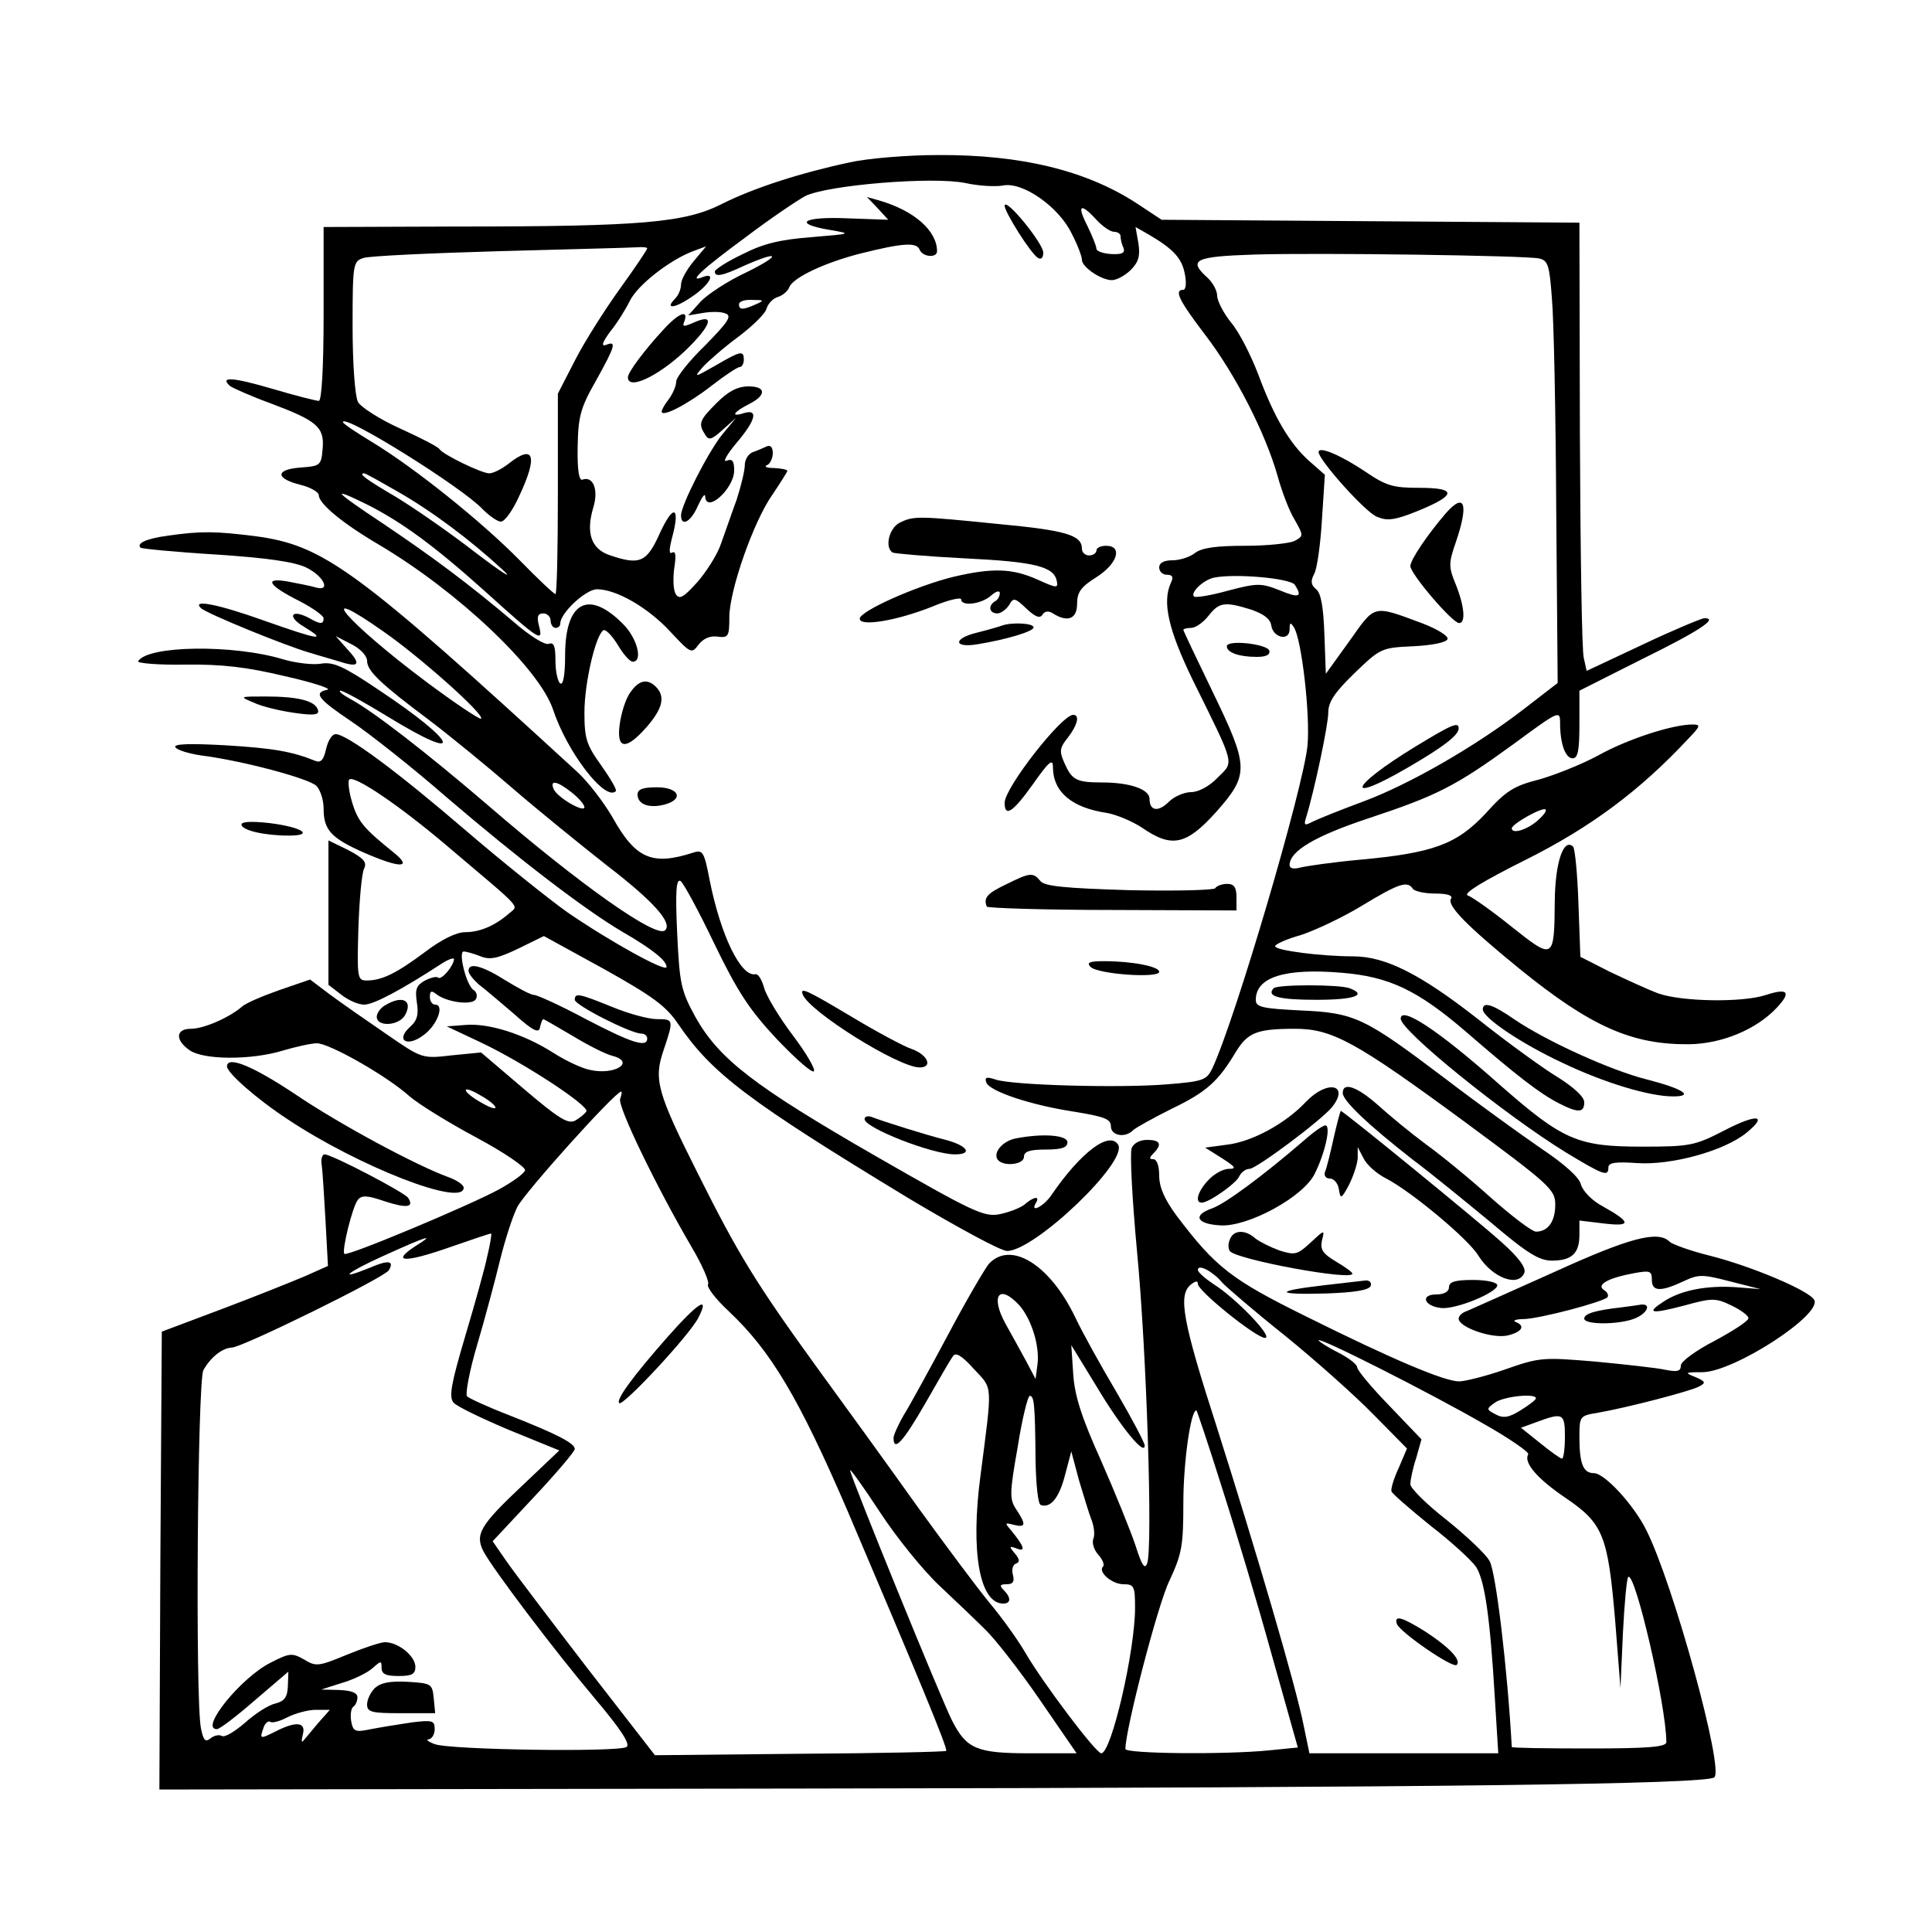
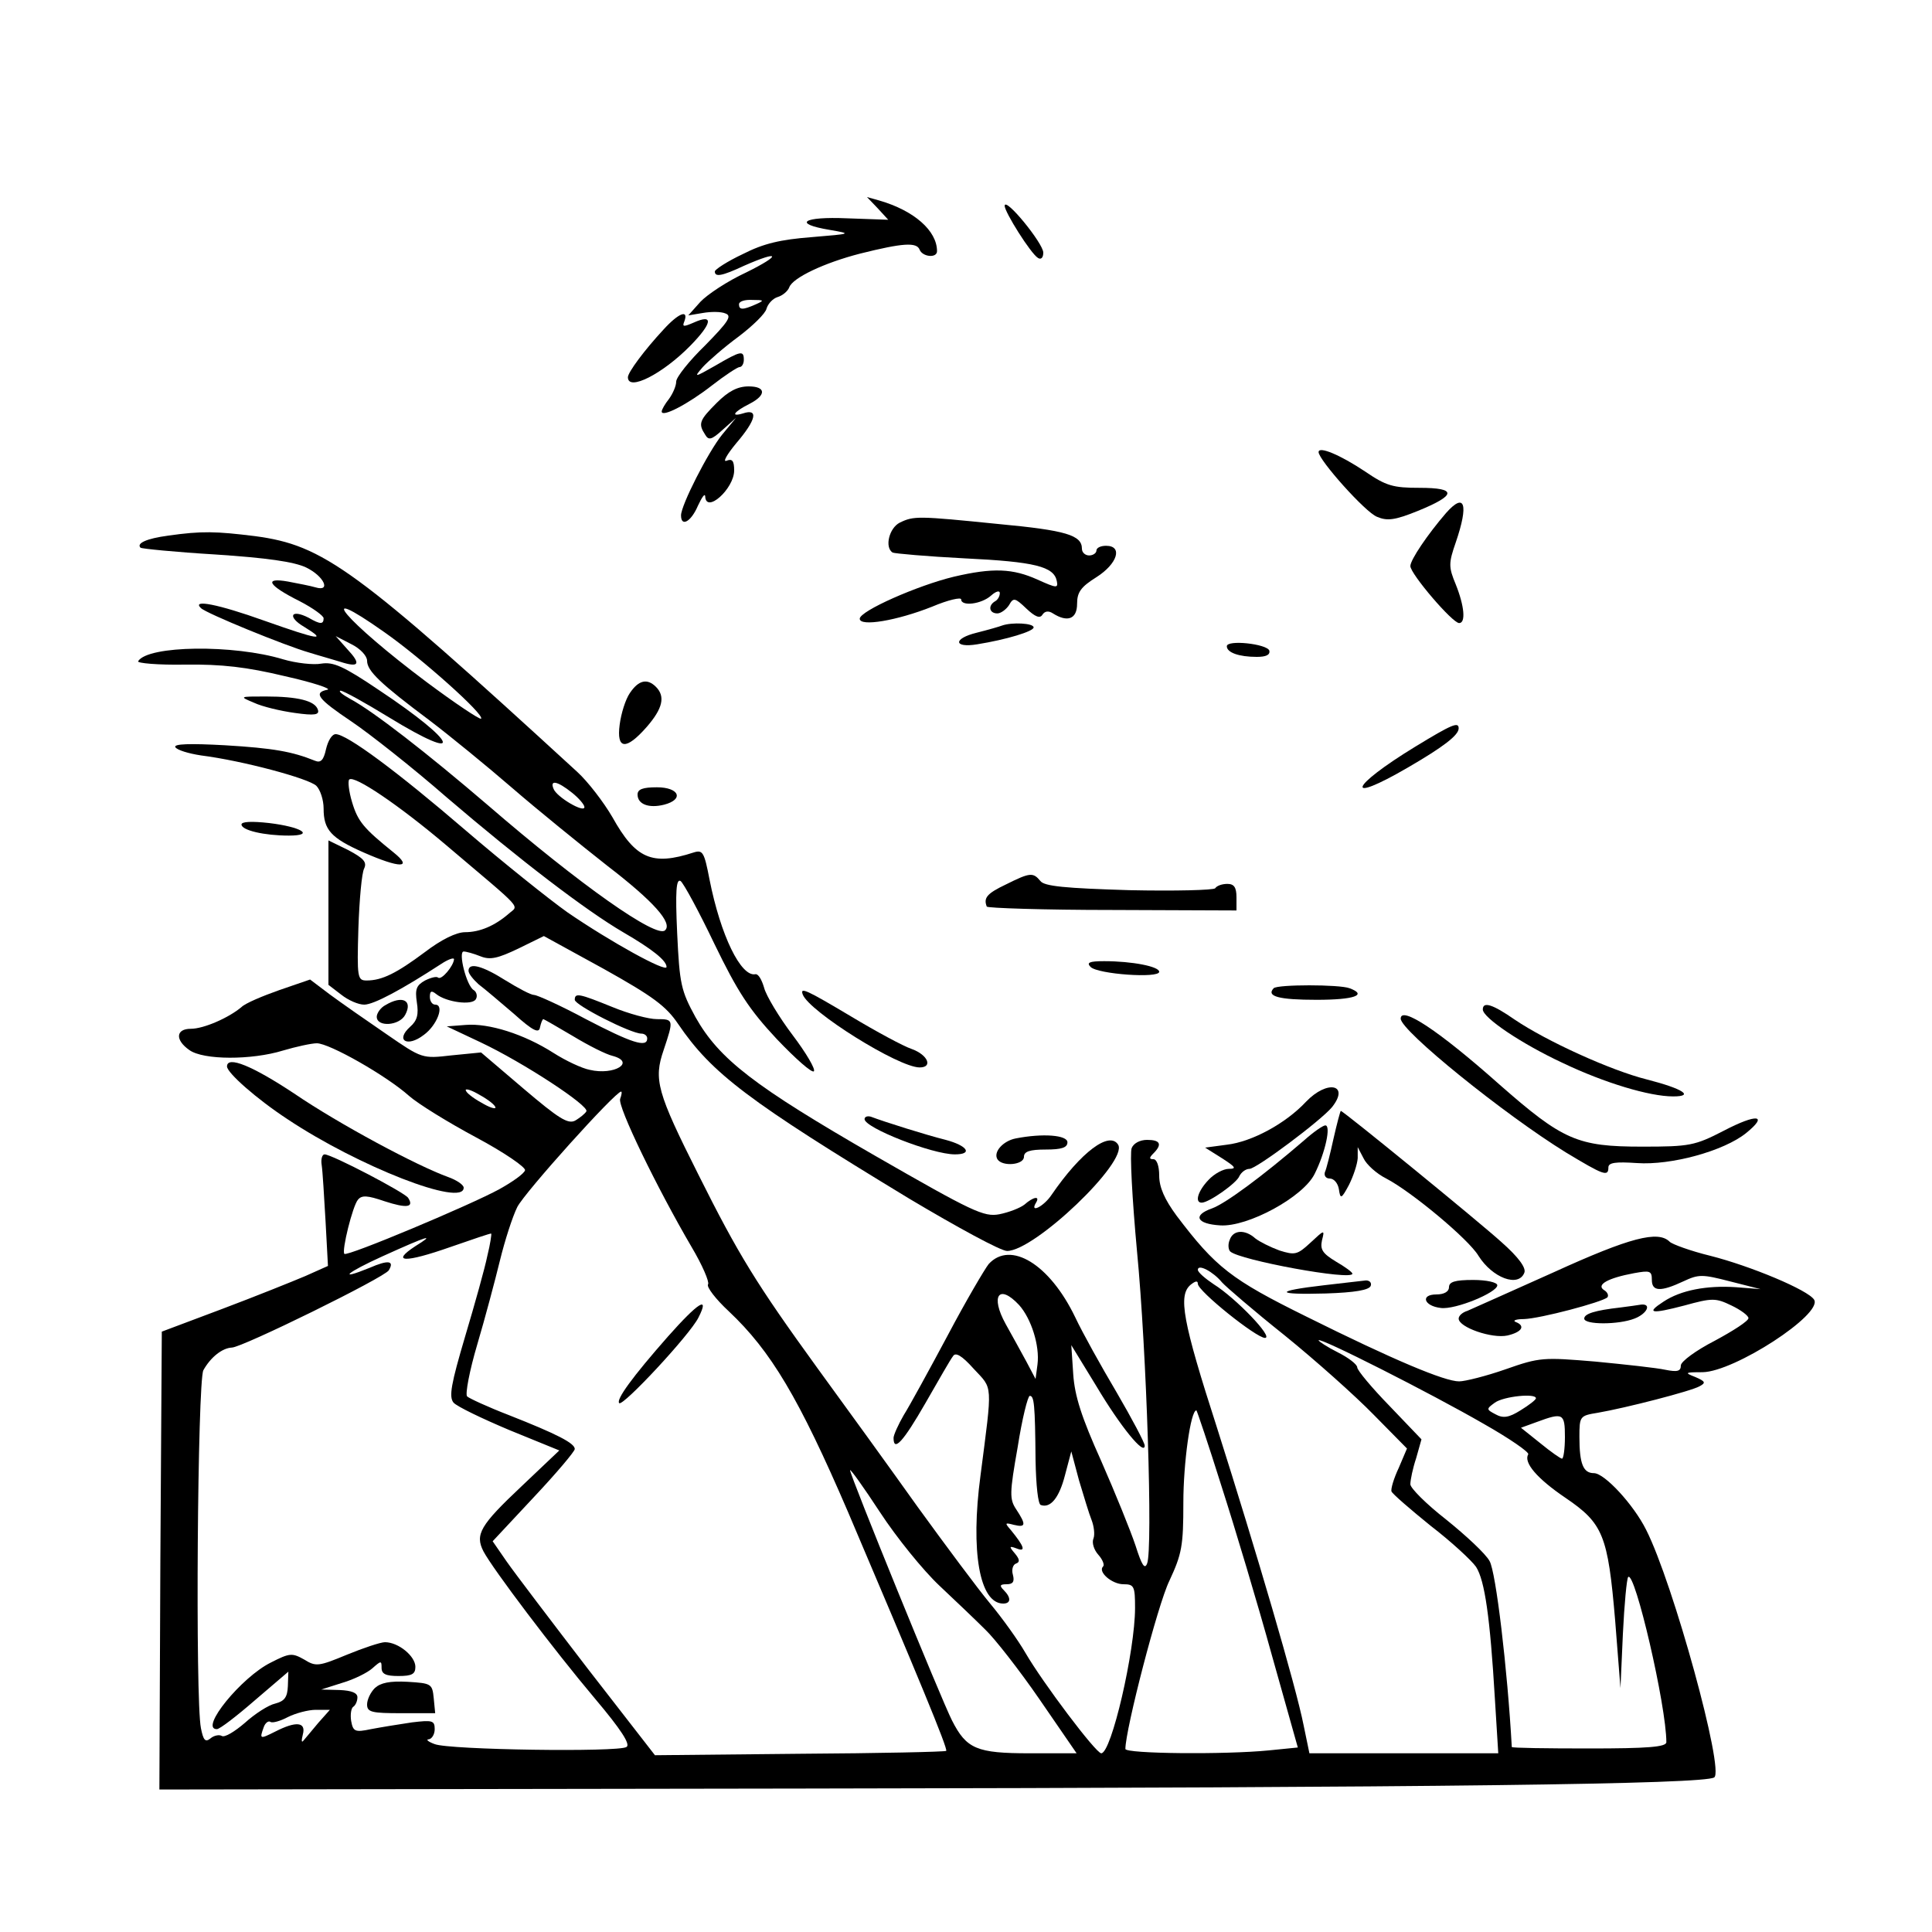
<svg xmlns="http://www.w3.org/2000/svg" version="1.0" width="300pt" height="300pt" viewBox="0 0 400 400" preserveAspectRatio="xMidYMid meet">
  <g transform="translate(0,400) scale(0.1,-0.1)" fill="#000000" stroke="none">
-     <path d="M1760 3664 c-103 -22 -199 -53 -265 -86 -76 -39 -166 -47 -547 -47 l-278 -1 0 -180 c0 -111 -4 -180 -10 -180 -5 0 -49 11 -96 25 -82 24 -110 26 -88 6 5 -4 43 -21 84 -36 96 -36 112 -49 108 -94 -3 -35 -5 -36 -46 -39 -53 -4 -52 -23 1 -36 20 -5 37 -15 37 -21 0 -18 50 -59 125 -103 162 -96 331 -255 360 -341 29 -88 108 -191 130 -169 3 2 -11 26 -30 53 -31 43 -35 56 -35 110 0 61 23 159 39 170 5 3 18 -11 30 -30 11 -19 25 -35 31 -35 22 0 9 50 -21 79 -71 71 -119 45 -119 -66 0 -40 -4 -62 -10 -58 -5 3 -10 24 -10 47 0 30 -3 39 -14 35 -8 -3 -40 17 -72 45 -92 78 -167 134 -271 204 -104 69 -111 78 -30 38 70 -36 135 -83 242 -179 113 -102 120 -106 111 -71 -5 19 -3 26 9 26 8 0 15 -7 15 -15 0 -8 5 -15 10 -15 6 0 10 4 10 9 0 22 53 71 76 71 40 0 106 -38 152 -88 42 -45 44 -46 58 -27 10 13 24 19 39 17 23 -3 25 0 25 40 0 56 51 201 90 255 16 24 30 46 30 48 0 3 -12 5 -27 6 -16 0 -22 3 -15 6 6 2 12 14 12 25 0 12 -5 17 -12 14 -7 -3 -20 -9 -29 -12 -9 -3 -17 -15 -17 -27 0 -12 -8 -44 -17 -72 -10 -27 -24 -68 -32 -90 -7 -22 -30 -58 -49 -80 -29 -32 -37 -37 -45 -25 -5 8 -6 32 -3 54 4 25 3 36 -4 32 -7 -4 -7 5 -1 29 18 66 4 73 -24 13 -28 -63 -42 -69 -106 -47 -37 13 -48 46 -33 97 12 38 0 67 -22 59 -7 -3 -11 19 -10 68 1 63 6 81 38 137 40 72 43 83 21 74 -11 -4 -8 5 8 27 14 17 32 46 41 64 16 33 83 85 131 103 l27 10 -26 -31 c-14 -17 -26 -38 -26 -48 0 -9 -5 -22 -12 -29 -23 -23 -1 -21 35 4 37 25 51 52 21 40 -31 -12 0 17 90 83 50 38 105 75 123 85 46 23 265 41 332 27 27 -6 63 -8 78 -5 41 8 116 -45 142 -100 12 -23 21 -47 21 -54 0 -15 40 -42 62 -42 10 0 28 10 39 21 16 16 20 29 16 55 l-6 34 28 -16 c51 -30 68 -49 74 -81 4 -19 2 -33 -3 -33 -20 0 -9 -22 45 -93 63 -82 125 -204 150 -292 9 -33 25 -75 36 -92 18 -32 18 -33 -1 -43 -10 -5 -56 -10 -102 -10 -59 0 -90 -4 -104 -15 -10 -8 -31 -15 -46 -15 -18 0 -28 -5 -28 -15 0 -8 7 -15 16 -15 12 0 14 -5 8 -17 -18 -40 -5 -97 46 -202 89 -180 85 -167 51 -201 -17 -18 -40 -30 -55 -30 -14 0 -35 -9 -46 -20 -22 -22 -40 -19 -40 6 0 20 -41 34 -98 34 -54 0 -63 5 -79 42 -10 23 -9 30 8 51 20 26 25 47 11 47 -24 0 -142 -151 -142 -182 0 -31 17 -20 59 39 33 47 41 53 41 35 0 -51 38 -84 111 -95 19 -3 53 -17 74 -31 61 -42 91 -36 153 33 69 78 68 93 -8 250 -33 68 -60 125 -60 127 0 2 7 4 16 4 9 0 25 11 36 25 22 28 33 30 88 13 26 -9 40 -19 42 -33 4 -26 38 -33 38 -8 0 15 2 15 9 4 16 -25 34 -182 28 -245 -9 -89 -149 -565 -197 -668 -12 -24 -18 -27 -94 -33 -95 -8 -321 -2 -355 10 -18 6 -23 5 -19 -6 6 -18 91 -47 184 -61 61 -10 74 -15 74 -30 0 -19 29 -25 46 -8 5 5 41 25 79 44 73 35 97 57 133 117 25 41 43 49 123 49 77 0 125 -26 352 -193 176 -130 187 -140 187 -171 0 -35 -15 -56 -40 -56 -8 0 -50 32 -93 70 -42 38 -103 88 -135 111 -31 23 -76 60 -99 81 -43 38 -73 49 -73 25 0 -16 54 -67 145 -138 39 -29 112 -89 163 -131 74 -63 99 -78 125 -78 41 0 57 15 57 53 l0 30 50 -6 c58 -7 58 2 -1 35 -23 12 -42 32 -46 46 -3 14 -34 42 -82 74 -42 29 -131 93 -199 145 -167 126 -186 136 -299 141 -81 4 -93 7 -93 22 0 47 60 66 178 56 98 -8 157 -36 257 -122 105 -91 153 -128 192 -148 41 -21 53 -20 53 2 0 11 -21 30 -52 50 -29 17 -105 72 -168 122 -120 94 -192 130 -259 130 -64 0 -161 12 -161 21 0 4 24 15 53 23 28 9 86 36 127 61 76 46 94 52 105 35 3 -5 24 -10 46 -10 26 0 38 -4 33 -11 -8 -14 32 -55 141 -144 149 -121 234 -158 352 -157 69 1 140 31 182 76 30 32 23 41 -23 26 -48 -16 -173 -14 -222 3 -22 8 -67 29 -101 45 l-61 31 -4 110 c-2 60 -7 113 -11 118 -20 19 -37 -33 -38 -111 -1 -124 -2 -124 -89 -55 -41 33 -82 62 -91 65 -11 4 32 30 120 74 134 67 236 143 335 249 27 28 28 31 10 31 -41 0 -134 -30 -195 -64 -35 -19 -91 -41 -123 -50 -51 -13 -68 -23 -110 -70 -60 -64 -108 -82 -261 -96 -55 -5 -110 -13 -122 -16 -15 -4 -23 -2 -23 5 0 29 53 60 161 96 145 48 182 67 302 154 95 70 97 71 97 44 0 -43 11 -73 26 -73 11 0 14 17 14 70 l0 70 129 65 c122 60 160 86 129 85 -7 -1 -65 -25 -128 -55 l-115 -54 -6 27 c-4 15 -7 224 -8 464 l-1 437 -432 3 -433 3 -50 33 c-105 69 -241 102 -413 101 -64 0 -146 -7 -182 -15z m510 -119 c13 -14 29 -25 37 -25 7 0 13 -4 13 -9 0 -5 2 -16 6 -24 4 -11 -3 -14 -25 -13 -17 1 -31 6 -31 11 0 6 -9 27 -19 48 -22 43 -14 48 19 12z m-930 -59 c0 -3 -25 -40 -56 -83 -31 -43 -73 -109 -93 -148 l-36 -70 0 -208 c0 -114 -2 -207 -5 -207 -3 0 -37 32 -75 71 -79 80 -216 190 -305 244 -33 20 -60 38 -60 41 0 19 247 -135 289 -180 14 -14 31 -26 38 -26 8 0 25 24 38 53 39 83 31 109 -22 67 -14 -11 -32 -20 -40 -20 -16 0 -96 39 -103 50 -3 5 -40 24 -82 43 -42 19 -81 44 -87 55 -6 12 -11 78 -11 156 0 131 1 135 23 142 12 4 139 10 282 14 143 4 270 7 283 8 12 1 22 0 22 -2z m1846 -21 c19 -4 22 -14 27 -82 4 -43 8 -240 9 -438 l3 -359 -70 -54 c-101 -78 -239 -157 -334 -192 -46 -17 -93 -36 -103 -41 -17 -9 -19 -8 -14 8 17 55 46 192 46 217 0 23 13 42 54 82 54 52 56 53 122 56 40 2 69 8 71 15 2 6 -20 20 -51 32 -105 39 -98 40 -152 -36 l-49 -68 -3 82 c-2 56 -7 85 -17 93 -11 9 -12 17 -4 32 6 11 13 62 16 113 l6 92 -33 29 c-40 36 -72 90 -105 179 -15 39 -39 87 -56 107 -16 20 -29 45 -29 56 0 10 -9 27 -20 37 -41 37 -27 44 98 48 135 4 557 -2 588 -8z m-2364 -482 c72 -41 152 -101 218 -162 25 -23 1 -8 -53 33 -54 42 -129 94 -167 117 -63 37 -79 49 -66 49 3 0 33 -17 68 -37z m1859 -194 c16 -25 9 -28 -32 -11 -38 15 -46 15 -107 -1 -36 -10 -67 -15 -70 -12 -8 8 19 34 41 39 43 9 159 -1 168 -15z m500 -490 c-22 -18 -51 -26 -51 -14 0 9 64 45 70 39 3 -3 -6 -14 -19 -25z" />
    <path d="M2730 3064 c0 -16 97 -125 121 -134 21 -9 37 -7 84 12 81 33 82 48 4 48 -55 0 -69 4 -113 34 -51 34 -96 53 -96 40z" />
    <path d="M2994 2938 c-38 -44 -74 -97 -74 -110 0 -16 87 -118 101 -118 14 0 11 35 -7 80 -15 36 -15 44 0 87 27 79 19 105 -20 61z" />
    <path d="M2930 2454 c-136 -83 -149 -121 -15 -43 74 43 105 67 105 81 0 14 -13 9 -90 -38z" />
    <path d="M1817 3569 l22 -24 -85 3 c-92 4 -114 -11 -36 -24 46 -8 46 -8 -38 -15 -64 -5 -99 -13 -142 -35 -32 -15 -58 -32 -58 -36 0 -12 14 -10 61 12 75 33 77 22 4 -14 -39 -18 -81 -46 -95 -61 l-25 -28 30 5 c17 3 38 3 47 -1 14 -5 6 -17 -42 -66 -33 -32 -60 -66 -60 -75 0 -9 -7 -25 -15 -36 -8 -10 -15 -22 -15 -26 0 -13 54 15 104 54 27 21 53 38 57 38 5 0 9 7 9 15 0 20 -6 19 -59 -12 -44 -25 -45 -25 -26 -3 11 12 44 41 74 63 29 22 56 48 58 58 3 10 13 21 23 24 10 3 21 12 24 20 7 20 73 51 147 70 88 22 117 24 123 8 6 -15 36 -18 36 -3 0 42 -47 84 -120 105 l-25 7 22 -23z m-252 -199 c-27 -12 -35 -12 -35 0 0 6 12 10 28 9 24 0 25 -1 7 -9z" />
    <path d="M2080 3574 c0 -13 54 -99 69 -108 6 -4 11 0 11 11 0 19 -79 116 -80 97z" />
    <path d="M1374 3318 c-40 -43 -74 -89 -74 -99 0 -30 72 7 129 65 46 47 49 67 7 48 -21 -9 -24 -9 -19 3 9 25 -12 17 -43 -17z" />
    <path d="M1484 3166 c-36 -36 -39 -43 -24 -66 7 -12 13 -11 36 10 l28 25 -29 -35 c-29 -36 -85 -146 -85 -167 0 -25 21 -13 35 20 8 17 14 26 15 20 1 -38 60 15 60 53 0 20 -4 25 -16 20 -8 -3 1 13 20 36 42 49 47 73 14 62 -27 -8 -18 4 14 20 35 18 34 36 -2 36 -23 0 -42 -10 -66 -34z" />
    <path d="M1863 2918 c-22 -11 -32 -51 -15 -62 4 -2 71 -8 149 -12 146 -7 185 -17 191 -47 3 -15 0 -15 -40 3 -51 23 -92 25 -173 6 -75 -18 -195 -71 -195 -87 0 -17 77 -4 150 25 33 14 60 20 60 15 0 -15 42 -10 62 8 10 9 18 11 18 5 0 -6 -4 -14 -10 -17 -15 -9 -12 -25 5 -25 7 0 18 8 24 17 9 16 12 16 36 -7 18 -17 28 -21 33 -13 5 8 13 9 22 3 30 -19 50 -12 50 20 0 24 8 35 40 55 44 28 55 65 20 65 -11 0 -20 -4 -20 -10 0 -5 -7 -10 -15 -10 -8 0 -15 6 -15 14 0 28 -33 38 -172 51 -168 17 -176 17 -205 3z" />
    <path d="M348 2891 c-45 -6 -66 -16 -57 -25 2 -2 72 -9 155 -14 106 -7 163 -15 188 -27 37 -18 52 -51 19 -41 -10 3 -36 8 -57 12 -51 9 -41 -8 25 -41 27 -14 49 -30 49 -35 0 -13 -7 -13 -31 1 -37 19 -45 2 -9 -19 49 -30 30 -27 -83 13 -95 34 -151 45 -131 26 11 -11 175 -78 224 -92 19 -6 48 -14 64 -19 40 -13 44 -5 15 26 l-24 27 33 -17 c18 -9 32 -24 32 -34 0 -21 27 -47 130 -124 42 -32 118 -94 170 -139 52 -45 142 -118 198 -162 95 -73 135 -118 119 -133 -17 -18 -176 94 -367 259 -126 108 -238 195 -285 220 -16 9 -25 16 -20 17 6 0 51 -25 100 -55 160 -98 144 -53 -20 56 -74 50 -95 59 -120 55 -16 -3 -52 1 -79 9 -102 31 -280 29 -300 -4 -3 -4 41 -8 97 -7 76 1 128 -5 207 -24 58 -13 97 -26 88 -28 -30 -6 -20 -19 50 -66 37 -25 126 -95 197 -157 152 -130 288 -234 365 -279 62 -36 90 -59 90 -72 0 -12 -116 52 -205 113 -38 27 -133 103 -210 169 -143 123 -247 200 -270 200 -8 0 -16 -14 -20 -31 -5 -23 -11 -29 -23 -24 -47 19 -86 26 -186 32 -73 4 -107 3 -103 -4 4 -6 27 -13 53 -17 87 -11 224 -48 239 -63 8 -8 15 -29 15 -47 0 -44 15 -61 83 -91 75 -33 103 -33 62 0 -62 50 -74 64 -86 104 -7 23 -9 44 -6 47 10 10 103 -53 201 -136 164 -139 150 -123 129 -142 -29 -25 -60 -38 -90 -38 -18 0 -49 -15 -83 -41 -59 -44 -89 -59 -121 -59 -19 0 -20 6 -17 108 2 59 7 115 12 124 6 13 -1 21 -33 38 l-41 20 0 -149 0 -150 26 -20 c15 -12 36 -21 48 -21 20 0 79 32 159 84 15 10 27 14 27 10 -1 -14 -26 -44 -33 -38 -3 3 -15 0 -27 -6 -18 -10 -21 -18 -17 -45 4 -25 1 -38 -14 -51 -31 -28 -6 -43 28 -17 28 20 44 63 24 63 -6 0 -11 7 -11 16 0 12 3 14 13 6 21 -17 74 -24 82 -11 4 6 2 15 -4 19 -15 8 -33 80 -21 80 5 0 20 -4 35 -10 20 -8 36 -4 78 16 l53 26 124 -68 c102 -57 129 -77 154 -114 70 -103 146 -160 479 -362 99 -59 189 -108 202 -108 57 0 251 185 230 220 -18 29 -77 -15 -138 -104 -16 -24 -46 -39 -32 -16 9 15 -6 12 -24 -4 -9 -7 -32 -16 -52 -20 -32 -6 -55 5 -257 121 -250 144 -323 200 -372 287 -30 55 -33 68 -38 174 -4 87 -2 113 7 108 6 -4 38 -63 70 -130 48 -99 72 -136 129 -197 39 -41 73 -71 77 -67 4 4 -16 38 -44 75 -28 37 -55 82 -59 98 -5 17 -12 29 -18 28 -30 -6 -72 80 -95 196 -11 57 -14 62 -33 56 -86 -28 -120 -13 -168 73 -18 31 -51 74 -73 94 -460 422 -525 469 -667 488 -81 10 -110 11 -180 1z m448 -200 c77 -54 208 -171 200 -179 -3 -2 -54 32 -113 76 -167 125 -240 211 -87 103z m388 -332 c14 -11 26 -25 26 -30 0 -13 -58 21 -64 38 -8 19 8 16 38 -8z" />
    <path d="M2075 2705 c-5 -2 -29 -9 -53 -15 -49 -12 -48 -32 1 -24 62 10 117 27 117 35 0 9 -45 11 -65 4z" />
    <path d="M2540 2662 c0 -13 25 -22 62 -22 19 0 28 4 26 13 -5 14 -88 23 -88 9z" />
    <path d="M1304 2565 c-9 -13 -18 -42 -21 -65 -7 -52 13 -54 56 -5 33 38 39 63 19 83 -18 18 -36 14 -54 -13z" />
    <path d="M526 2545 c17 -8 55 -17 84 -21 42 -6 52 -4 48 7 -6 18 -41 27 -108 27 -55 0 -55 0 -24 -13z" />
    <path d="M1320 2355 c0 -20 23 -29 55 -21 42 11 31 36 -15 36 -29 0 -40 -4 -40 -15z" />
    <path d="M500 2293 c0 -12 47 -23 98 -23 55 0 26 18 -41 26 -36 4 -57 3 -57 -3z" />
    <path d="M2083 2169 c-40 -19 -47 -28 -40 -46 1 -3 118 -7 260 -7 l257 -1 0 27 c0 21 -5 28 -19 28 -11 0 -22 -4 -25 -9 -3 -4 -83 -6 -178 -4 -132 4 -176 8 -184 19 -15 18 -21 18 -71 -7z" />
    <path d="M2258 1998 c15 -15 142 -24 142 -10 0 11 -56 22 -114 22 -31 0 -37 -3 -28 -12z" />
    <path d="M970 1990 c0 -6 10 -18 21 -28 12 -9 45 -37 73 -61 40 -36 52 -41 54 -28 2 9 5 17 7 17 1 0 29 -16 61 -35 33 -20 69 -38 82 -41 49 -13 4 -41 -47 -29 -16 3 -50 19 -75 35 -61 39 -134 62 -182 58 l-39 -3 70 -33 c89 -42 226 -132 219 -143 -3 -5 -13 -13 -23 -19 -15 -8 -34 4 -107 66 l-88 75 -61 -6 c-61 -7 -61 -7 -135 44 -41 28 -94 65 -117 82 l-41 31 -64 -22 c-34 -12 -70 -27 -78 -35 -26 -22 -78 -45 -105 -45 -31 0 -33 -23 -3 -44 29 -21 129 -21 194 -1 27 8 59 15 70 15 26 0 144 -67 191 -109 18 -16 81 -55 139 -86 58 -31 103 -62 101 -68 -2 -7 -26 -24 -53 -39 -58 -32 -315 -140 -321 -134 -6 6 17 99 28 112 8 10 20 9 55 -3 46 -15 62 -13 49 7 -7 11 -158 90 -173 90 -5 0 -8 -10 -6 -22 2 -13 5 -65 8 -116 l5 -93 -47 -21 c-26 -11 -103 -42 -172 -68 l-125 -47 -3 -474 -2 -474 1332 2 c1325 2 1865 9 1887 23 22 13 -85 403 -141 513 -26 52 -86 117 -108 117 -22 0 -30 19 -30 75 0 43 1 44 38 50 58 10 194 45 211 55 13 7 12 10 -9 19 -23 9 -22 10 15 10 66 1 249 120 231 150 -12 20 -132 70 -215 91 -41 10 -79 24 -84 29 -24 24 -82 9 -240 -63 -89 -40 -170 -76 -179 -80 -10 -3 -18 -10 -18 -16 0 -18 69 -42 101 -35 30 7 38 20 17 28 -7 3 1 6 17 6 34 1 162 35 173 45 3 4 0 11 -7 15 -17 11 8 25 62 35 33 6 37 5 37 -14 0 -24 18 -25 65 -3 32 15 39 15 97 0 l63 -16 -51 4 c-60 4 -114 -6 -150 -30 -37 -24 -26 -26 43 -8 58 16 65 16 98 0 19 -9 35 -21 35 -26 0 -6 -31 -26 -70 -47 -39 -20 -70 -43 -70 -51 0 -12 -7 -14 -32 -9 -18 4 -83 11 -145 17 -108 9 -115 9 -186 -16 -40 -14 -84 -25 -96 -25 -30 0 -135 44 -316 134 -156 77 -188 102 -269 209 -25 34 -36 59 -36 83 0 20 -5 34 -12 34 -9 0 -9 3 0 12 19 19 14 28 -13 28 -15 0 -28 -7 -32 -17 -4 -10 1 -105 11 -213 20 -207 33 -617 21 -647 -5 -13 -11 -4 -24 37 -10 30 -42 109 -71 175 -41 91 -55 135 -58 180 l-4 60 52 -85 c50 -84 100 -145 100 -123 0 6 -26 55 -58 110 -32 54 -71 124 -86 156 -53 110 -134 159 -179 110 -8 -10 -47 -76 -85 -148 -38 -71 -79 -146 -91 -165 -11 -19 -21 -41 -21 -47 0 -30 20 -8 66 72 27 47 52 91 57 97 5 9 18 2 43 -26 40 -43 39 -27 14 -221 -21 -157 -2 -265 47 -265 16 0 17 12 1 28 -9 9 -8 12 6 12 13 0 17 5 13 20 -3 10 0 21 7 23 8 3 7 9 -3 21 -12 14 -12 16 4 10 20 -8 15 5 -12 38 -13 15 -13 16 6 11 25 -6 26 0 5 32 -14 21 -14 33 3 129 9 58 21 106 25 106 9 0 11 -16 12 -134 1 -50 5 -91 11 -92 20 -7 38 15 50 62 l13 49 16 -60 c10 -33 21 -70 26 -82 5 -13 7 -30 4 -38 -4 -9 1 -24 10 -34 9 -10 13 -21 10 -24 -12 -11 18 -37 42 -37 22 0 24 -4 24 -49 0 -89 -49 -301 -70 -301 -11 0 -121 146 -157 208 -15 26 -48 72 -73 102 -25 30 -92 120 -150 200 -57 80 -151 210 -208 288 -126 174 -163 234 -246 400 -86 171 -93 197 -72 258 21 63 21 64 -14 64 -17 0 -58 11 -92 25 -69 28 -78 30 -78 15 0 -11 116 -70 138 -70 6 0 12 -4 12 -10 0 -20 -33 -9 -127 40 -52 28 -101 50 -107 50 -7 0 -33 14 -59 30 -49 31 -77 38 -77 20z m55 -281 c4 -6 -7 -4 -23 5 -17 9 -34 21 -37 27 -4 6 7 4 23 -5 17 -9 34 -21 37 -27z m259 16 c-6 -15 76 -184 148 -307 22 -37 37 -72 34 -77 -4 -5 16 -31 43 -56 87 -82 145 -179 247 -416 143 -336 207 -490 203 -494 -2 -2 -139 -5 -303 -6 l-300 -3 -139 179 c-76 99 -152 199 -168 222 l-29 42 85 91 c47 50 85 95 85 100 0 12 -37 31 -136 70 -44 17 -83 35 -87 39 -4 5 5 53 21 107 16 54 37 133 47 174 10 41 26 91 36 111 15 30 203 239 215 239 2 0 1 -7 -2 -15z m-275 -325 c-5 -25 -26 -100 -46 -167 -29 -98 -34 -125 -24 -137 7 -8 59 -33 116 -57 l103 -42 -78 -74 c-86 -81 -97 -100 -79 -135 19 -36 145 -203 231 -305 54 -64 74 -95 65 -100 -17 -11 -367 -6 -397 6 -14 5 -19 10 -12 10 6 1 12 10 12 21 0 18 -5 19 -47 14 -27 -4 -64 -10 -85 -14 -33 -7 -37 -5 -41 17 -2 13 0 26 4 29 5 3 9 12 9 20 0 9 -12 14 -37 15 l-38 1 44 14 c24 7 52 21 62 30 18 16 19 16 19 1 0 -13 9 -17 35 -17 28 0 35 4 35 19 0 22 -35 51 -63 51 -9 0 -45 -12 -79 -26 -58 -24 -64 -25 -88 -10 -25 14 -30 14 -69 -6 -61 -30 -149 -138 -112 -138 6 0 41 27 79 60 l69 59 -1 -30 c-1 -23 -7 -31 -26 -36 -14 -3 -42 -21 -63 -40 -21 -18 -42 -31 -48 -27 -5 3 -16 1 -23 -5 -11 -9 -15 -4 -20 21 -12 60 -7 717 5 741 15 27 39 46 59 47 21 0 316 145 325 160 12 20 -1 22 -40 5 -69 -28 -46 -9 27 24 97 44 110 47 68 21 -52 -34 -22 -35 72 -2 46 16 84 29 85 28 1 -1 -2 -22 -8 -46z m1521 -55 c8 -9 66 -59 130 -110 63 -51 146 -125 184 -164 l69 -70 -17 -40 c-10 -21 -17 -44 -15 -49 2 -5 39 -37 81 -71 43 -33 85 -72 94 -85 18 -28 29 -104 39 -273 l7 -113 -195 0 -196 0 -12 58 c-16 81 -98 360 -179 615 -72 223 -81 275 -55 297 10 8 15 9 15 2 0 -15 121 -112 139 -112 19 0 -61 83 -106 111 -18 12 -33 25 -33 30 0 13 32 -4 50 -26z m-420 -47 c25 -28 43 -84 38 -123 l-4 -30 -19 36 c-11 20 -30 55 -43 78 -32 58 -14 84 28 39z m962 -246 c53 -30 95 -59 92 -63 -10 -17 18 -50 77 -90 78 -53 88 -77 103 -254 l11 -140 5 112 c3 62 8 115 11 118 14 13 79 -267 79 -342 0 -10 -39 -13 -160 -13 -88 0 -160 1 -160 3 -9 162 -33 363 -46 385 -8 15 -49 53 -90 86 -41 32 -74 65 -74 73 0 9 5 33 12 54 l11 39 -66 69 c-37 38 -67 74 -67 80 0 6 -18 20 -40 31 -22 11 -40 23 -40 25 0 8 233 -110 342 -173z m108 53 c0 -3 -14 -14 -32 -25 -24 -15 -36 -17 -52 -8 -19 10 -19 11 -1 24 18 13 85 20 85 9z m-651 -182 c28 -87 75 -244 104 -349 l54 -192 -60 -6 c-91 -9 -297 -7 -297 3 0 40 67 299 91 348 26 56 29 72 29 162 0 82 15 191 27 191 1 0 25 -71 52 -157z m711 102 c0 -25 -3 -45 -6 -45 -3 0 -23 14 -45 32 l-40 32 33 12 c54 20 58 18 58 -31z m-1295 -308 c33 -31 76 -72 95 -91 19 -18 70 -83 112 -144 l77 -112 -97 0 c-110 0 -131 9 -161 68 -22 43 -211 507 -211 518 0 4 28 -35 62 -87 34 -52 89 -120 123 -152z m-1286 -284 c-13 -16 -27 -32 -31 -37 -4 -5 -4 1 -1 13 7 26 -14 28 -57 6 -32 -16 -33 -16 -24 9 3 9 10 14 14 11 4 -3 21 2 36 10 16 8 42 15 58 15 l29 0 -24 -27z" />
    <path d="M1383 1233 c-74 -84 -108 -131 -101 -138 7 -8 146 141 164 177 24 47 0 32 -63 -39z" />
    <path d="M776 505 c-9 -9 -16 -24 -16 -34 0 -16 10 -18 71 -18 l70 0 -3 31 c-3 30 -5 31 -54 34 -37 2 -56 -2 -68 -13z" />
-     <path d="M2892 638 c6 -17 116 -93 124 -85 10 10 -16 37 -65 69 -48 30 -65 35 -59 16z" />
    <path d="M2637 1954 c-16 -17 11 -24 89 -24 78 0 106 10 68 24 -21 8 -149 8 -157 0z" />
    <path d="M1662 1941 c13 -35 198 -151 242 -151 28 0 17 26 -16 38 -18 6 -75 37 -125 67 -94 56 -107 62 -101 46z" />
    <path d="M798 1919 c-10 -5 -18 -17 -18 -24 0 -22 47 -19 59 4 16 30 -6 41 -41 20z" />
    <path d="M3070 1910 c0 -17 80 -71 166 -111 86 -41 179 -69 228 -69 45 0 20 16 -54 35 -76 19 -209 80 -274 124 -46 32 -66 38 -66 21z" />
    <path d="M2900 1891 c0 -25 214 -198 342 -277 78 -47 88 -51 88 -31 0 10 15 12 59 9 71 -5 180 25 226 62 47 38 23 41 -46 5 -60 -31 -71 -33 -169 -33 -134 0 -164 13 -296 129 -126 112 -204 163 -204 136z" />
    <path d="M470 1792 c0 -13 61 -67 125 -109 147 -98 365 -183 365 -142 0 6 -15 16 -32 22 -64 23 -225 109 -319 173 -86 57 -139 79 -139 56z" />
    <path d="M2704 1719 c-42 -45 -112 -83 -164 -89 l-45 -6 35 -22 c28 -18 31 -22 14 -22 -11 0 -30 -10 -42 -23 -22 -23 -29 -47 -14 -47 15 0 73 41 78 55 4 8 13 15 21 15 14 0 148 100 171 128 37 47 -10 57 -54 11z" />
    <path d="M2761 1643 c-7 -32 -15 -64 -18 -70 -2 -7 2 -13 10 -13 9 0 17 -10 19 -22 3 -21 5 -21 21 9 9 18 17 42 18 55 l0 23 12 -23 c6 -13 27 -32 47 -42 52 -27 171 -126 191 -160 29 -46 83 -66 95 -35 4 10 -12 32 -47 63 -45 41 -328 272 -333 272 -1 0 -8 -26 -15 -57z" />
    <path d="M1790 1683 c0 -18 140 -73 187 -73 38 0 26 18 -19 30 -40 10 -126 37 -155 48 -7 2 -13 0 -13 -5z" />
    <path d="M2700 1639 c-86 -74 -163 -131 -191 -141 -40 -14 -32 -32 17 -35 57 -4 173 59 196 107 22 44 34 100 22 100 -5 0 -25 -14 -44 -31z" />
    <path d="M2103 1643 c-26 -5 -47 -28 -38 -43 10 -16 55 -12 55 5 0 11 12 15 45 15 33 0 45 4 45 15 0 15 -51 19 -107 8z" />
    <path d="M2546 1433 c-4 -9 -3 -20 1 -24 19 -18 253 -61 253 -46 0 3 -15 14 -34 25 -28 17 -33 25 -29 44 6 23 5 22 -24 -5 -27 -25 -32 -26 -64 -16 -19 7 -41 18 -50 25 -21 19 -46 18 -53 -3z" />
    <path d="M2741 1339 c-104 -12 -102 -20 4 -17 60 2 90 7 93 16 2 6 -2 11 -10 11 -7 -1 -46 -5 -87 -10z" />
    <path d="M3000 1335 c0 -9 -10 -15 -26 -15 -34 0 -26 -24 9 -28 30 -4 117 32 117 47 0 6 -22 11 -50 11 -38 0 -50 -4 -50 -15z" />
    <path d="M3355 1293 c-53 -6 -75 -13 -75 -23 0 -13 71 -13 104 0 26 10 36 31 14 29 -7 -1 -26 -4 -43 -6z" />
  </g>
</svg>